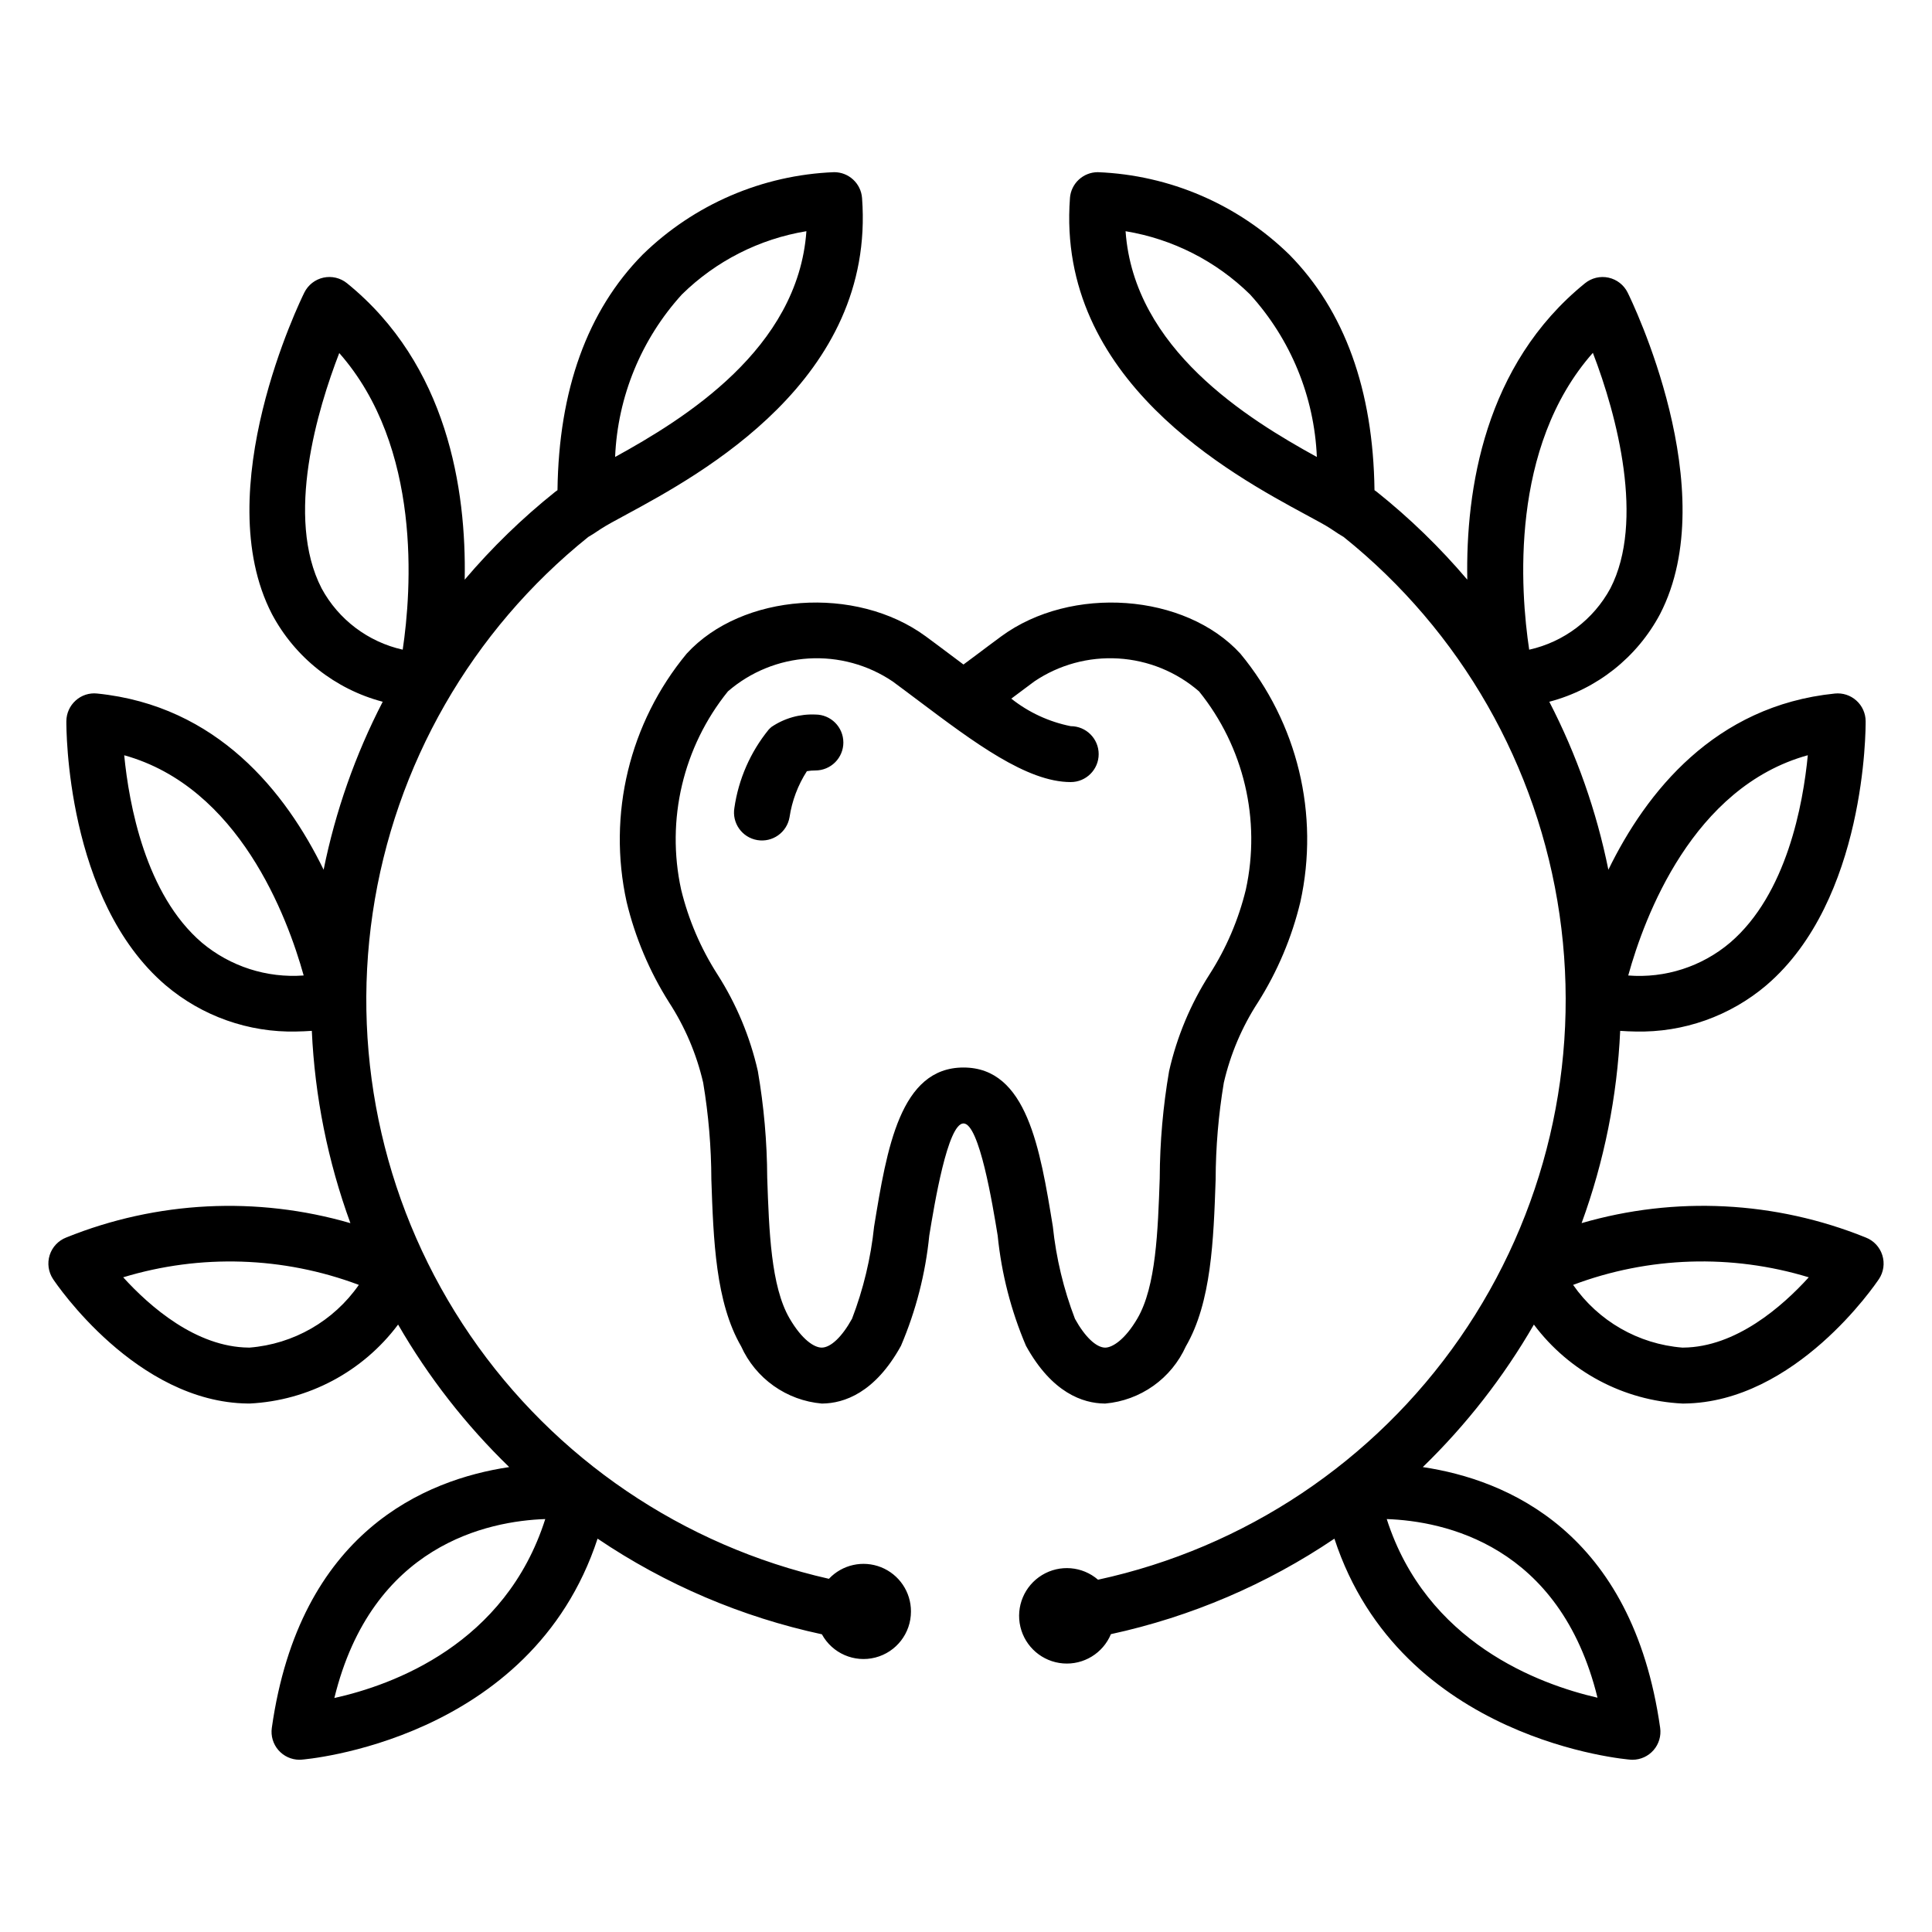
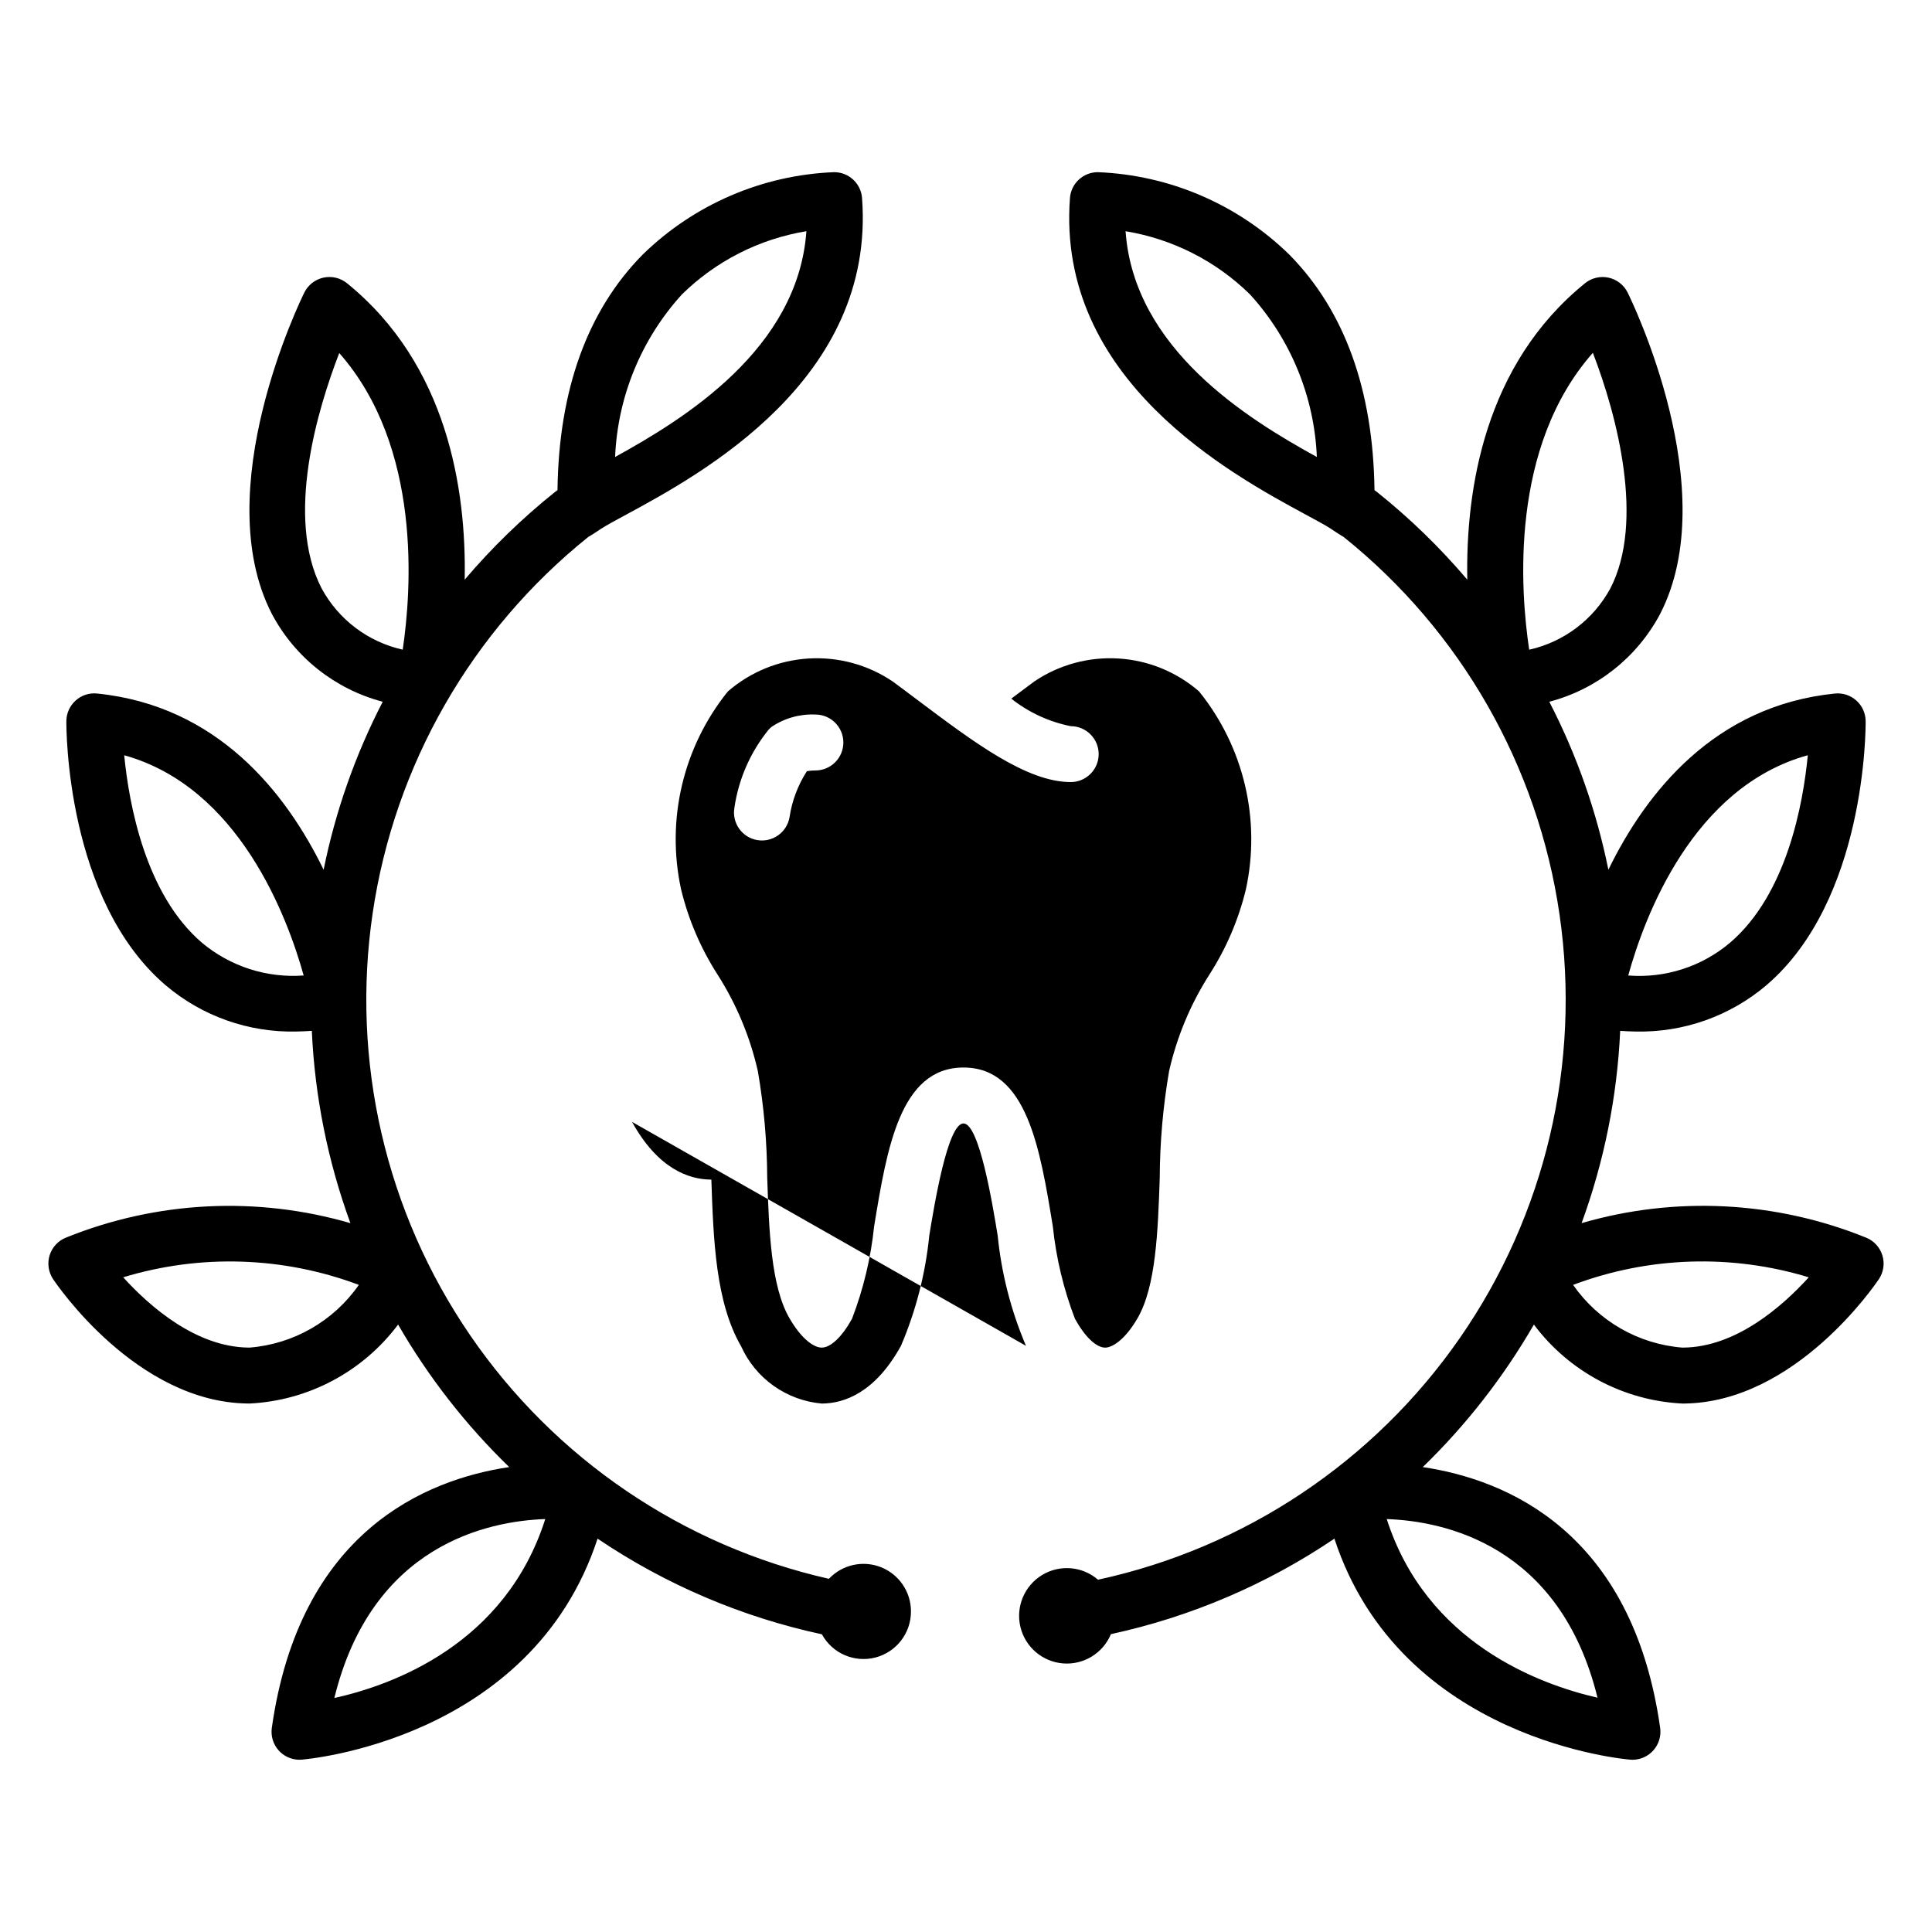
<svg xmlns="http://www.w3.org/2000/svg" fill="#000000" width="800px" height="800px" version="1.1" viewBox="144 144 512 512">
-   <path d="m367.5 340.77c0 1.965-0.781 3.848-2.168 5.238-1.391 1.391-3.273 2.172-5.238 2.172-0.762-0.008-1.516 0.059-2.262 0.195-2.379 3.695-3.945 7.852-4.598 12.199-0.691 4.031-4.519 6.742-8.555 6.055-4.031-0.688-6.746-4.519-6.055-8.551 1.098-7.594 4.231-14.746 9.066-20.703 0.238-0.258 0.492-0.5 0.762-0.727 3.426-2.32 7.508-3.473 11.641-3.289 4.09 0 7.406 3.316 7.406 7.41zm48.398 159.89c-3.969-9.305-6.496-19.156-7.504-29.219-1.328-8.129-4.859-29.719-9.062-29.719-4.203 0-7.734 21.594-9.066 29.723v-0.004c-1.004 10.062-3.531 19.914-7.5 29.215-6.906 12.52-15.129 15.23-20.809 15.297h-0.207 0.004c-4.582-0.406-8.973-2.019-12.723-4.684-3.754-2.66-6.727-6.273-8.617-10.465-6.777-11.672-7.348-28.207-7.898-44.195v-0.004c-0.023-8.605-0.75-17.191-2.168-25.68-1.75-7.574-4.816-14.781-9.051-21.297-5.176-8.191-8.969-17.176-11.234-26.594-5.121-23.215 0.75-47.496 15.91-65.809 14.645-16.016 44.84-18.191 63.363-4.582 2.258 1.656 4.555 3.387 6.871 5.121 1.016 0.762 2.07 1.551 3.121 2.34 1.098-0.82 2.195-1.629 3.289-2.445 2.262-1.699 4.508-3.391 6.715-5.012 18.543-13.621 48.738-11.422 63.375 4.578 15.156 18.316 21.02 42.598 15.898 65.812-2.262 9.422-6.059 18.406-11.234 26.598-4.238 6.512-7.297 13.719-9.047 21.289-1.418 8.488-2.144 17.078-2.168 25.688-0.551 15.984-1.121 32.523-7.894 44.188-1.895 4.191-4.867 7.809-8.617 10.469-3.754 2.664-8.145 4.281-12.727 4.684h-0.211c-5.68-0.066-13.906-2.773-20.809-15.293zm7.121-31.609-0.004-0.004c0.875 8.375 2.848 16.598 5.863 24.457 2.621 4.75 5.609 7.602 7.996 7.633 1.859-0.004 5.211-2 8.574-7.773 4.906-8.453 5.41-23.094 5.898-37.258l-0.004-0.004c0.043-9.469 0.875-18.918 2.481-28.25 2.062-9.105 5.691-17.781 10.723-25.645 4.43-6.906 7.68-14.5 9.617-22.469 4.035-18.48-0.523-37.793-12.402-52.512-5.973-5.18-13.488-8.242-21.379-8.719-7.894-0.48-15.723 1.656-22.277 6.078-2 1.473-4.051 3.012-6.102 4.559h-0.004c4.598 3.648 9.996 6.148 15.75 7.297 4.09 0 7.41 3.316 7.41 7.41 0 4.09-3.32 7.406-7.41 7.406-11.641 0-25.637-10.512-40.449-21.641-2.273-1.703-4.527-3.406-6.742-5.031-6.555-4.418-14.383-6.555-22.273-6.078-7.894 0.477-15.406 3.543-21.383 8.719-11.875 14.719-16.434 34.031-12.398 52.512 1.938 7.965 5.188 15.559 9.609 22.461 5.031 7.863 8.66 16.543 10.723 25.648 1.609 9.332 2.441 18.777 2.484 28.246 0.488 14.164 0.996 28.809 5.902 37.262 3.336 5.734 6.59 7.773 8.535 7.773h0.031c2.387-0.027 5.379-2.879 7.996-7.633l0.004 0.004c3.016-7.859 4.984-16.078 5.856-24.449 3.391-20.723 6.891-42.148 23.688-42.148 16.797 0 20.297 21.422 23.684 42.145zm218.91 13.922c-0.891 1.332-22.086 32.668-51.629 32.98-0.148 0.004-0.305 0.004-0.457 0.004l0.004-0.004c-15.582-0.766-30.008-8.438-39.352-20.926-8.02 13.887-17.93 26.598-29.441 37.766 22.102 3.293 55.535 17.027 62.906 69.117 0.297 2.121-0.336 4.273-1.746 5.891-1.406 1.621-3.445 2.551-5.59 2.555-0.168 0-0.336-0.008-0.508-0.02-0.645-0.043-60.887-4.852-78.484-58.574-17.953 12.125-38.055 20.715-59.227 25.305-2.106 5.062-7.234 8.195-12.699 7.754-5.469-0.441-10.027-4.356-11.293-9.691-1.262-5.336 1.059-10.879 5.746-13.727s10.676-2.348 14.828 1.238c38.91-8.438 73.176-31.324 95.875-64.035 22.699-32.711 32.145-72.812 26.434-112.21-5.715-39.406-26.16-75.176-57.211-100.09-0.676-0.395-1.828-1.094-3.356-2.148l-0.129-0.086c-1.352-0.895-3.66-2.125-6.519-3.672-19.797-10.707-66.145-35.785-62.531-83.91l-0.004-0.004c0.289-3.867 3.508-6.856 7.387-6.856 19.047 0.75 37.137 8.539 50.766 21.863 14.637 14.863 22.211 35.844 22.555 62.414 0.211 0.133 0.414 0.277 0.609 0.434 8.727 6.969 16.758 14.766 23.984 23.277-0.445-23.836 4.519-56.926 31.191-78.551 1.746-1.418 4.047-1.965 6.246-1.484 2.199 0.48 4.059 1.934 5.059 3.953 1.055 2.125 25.535 52.34 8.598 85.18-6.113 11.512-16.758 19.941-29.363 23.254 7.254 14.043 12.523 29.023 15.656 44.52 10.008-20.516 28.152-43.469 60.023-46.695 2.074-0.211 4.141 0.461 5.691 1.855 1.555 1.391 2.449 3.371 2.465 5.453 0.016 1.926 0.094 47.383-26.266 69.961v0.004c-9.668 8.219-22.027 12.598-34.719 12.297-1.328 0-2.703-0.098-4.066-0.176-0.793 17.406-4.242 34.59-10.223 50.953 24.809-7.219 51.328-5.879 75.285 3.805 2.102 0.809 3.723 2.527 4.402 4.676 0.684 2.144 0.352 4.484-0.898 6.359zm-66.43-80.457c9.797 0.777 19.504-2.352 27.004-8.707 15.012-12.855 19.336-36.711 20.586-49.664-30.504 8.434-43.289 42.797-47.59 58.371zm-82.52-137.41c-0.668-15.992-6.938-31.238-17.707-43.078-9.008-8.848-20.527-14.699-32.984-16.754 2.203 31.219 32.391 49.766 50.691 59.832zm56.273 51.07c9.188-2.047 17.035-7.977 21.516-16.254 9.133-17.715 1.777-45.777-4.641-62.414-22.094 24.984-19.23 63.023-16.875 78.668zm-37.75 230.39c10.5 32.746 40.273 43.762 55.855 47.344-9.973-40.582-40.77-46.812-55.855-47.344zm111.84-64.066c-20.469-6.231-42.426-5.527-62.453 2.008 6.684 9.598 17.312 15.699 28.969 16.621l0.234-0.004c13.953-0.121 26.219-10.887 33.25-18.625zm-237.93 88.551c0.016 5.75-3.871 10.781-9.445 12.211-5.57 1.43-11.402-1.105-14.156-6.156-21.254-4.578-41.434-13.18-59.449-25.352-17.602 53.727-77.84 58.531-78.484 58.574-0.168 0.012-0.34 0.02-0.508 0.02v0.004c-2.148-0.004-4.188-0.934-5.594-2.555-1.406-1.617-2.043-3.769-1.742-5.894 7.371-52.086 40.809-65.816 62.91-69.113-11.516-11.164-21.426-23.875-29.445-37.77-9.344 12.492-23.773 20.164-39.352 20.93-0.152 0-0.305 0-0.457-0.004-29.543-0.312-50.738-31.645-51.629-32.977-1.246-1.875-1.574-4.215-0.895-6.359 0.684-2.144 2.305-3.859 4.406-4.668 23.961-9.672 50.477-11.008 75.289-3.793-5.984-16.367-9.434-33.555-10.227-50.965-1.367 0.078-2.742 0.176-4.066 0.176v0.004c-12.691 0.301-25.047-4.078-34.719-12.301-26.359-22.578-26.277-68.039-26.266-69.961 0.02-2.086 0.914-4.066 2.465-5.457 1.543-1.402 3.617-2.078 5.691-1.855 31.871 3.223 50.02 26.18 60.023 46.695 3.133-15.492 8.402-30.477 15.66-44.516-12.609-3.316-23.258-11.746-29.371-23.262-16.934-32.84 7.547-83.055 8.598-85.18 1-2.019 2.863-3.473 5.062-3.953 2.199-0.477 4.496 0.066 6.246 1.484 26.672 21.625 31.637 54.719 31.191 78.555 7.227-8.512 15.258-16.309 23.98-23.277 0.195-0.156 0.398-0.301 0.609-0.438 0.34-26.57 7.914-47.551 22.555-62.41l0.004-0.004c13.629-13.32 31.719-21.113 50.766-21.859 3.875 0 7.098 2.988 7.387 6.856 3.609 48.125-42.738 73.199-62.531 83.91-2.828 1.531-5.113 2.75-6.59 3.715l-0.117 0.074c-1.492 1.027-2.633 1.727-3.309 2.113-30.93 24.828-51.34 60.426-57.141 99.664-5.801 39.234 3.43 79.215 25.852 111.93 22.418 32.719 56.371 55.762 95.055 64.512 3.539-3.762 9.016-4.977 13.812-3.07 4.797 1.91 7.941 6.555 7.93 11.715zm-78.402-305.95c18.305-10.066 48.492-28.621 50.695-59.832-12.461 2.051-23.98 7.902-32.988 16.754-10.77 11.84-17.039 27.086-17.707 43.078zm-56.289 51.066c2.332-15.656 5.137-53.688-16.816-78.609-5.707 14.758-14.418 43.512-4.668 62.383 4.481 8.262 12.316 14.176 21.484 16.227zm-26.246 86.344c-4.34-15.574-17.172-49.914-47.559-58.359 1.27 12.98 5.625 36.883 20.602 49.68 7.516 6.293 17.184 9.406 26.957 8.68zm14.621 81.996c-20.027-7.523-41.98-8.227-62.449-2.008 7.031 7.738 19.301 18.5 33.246 18.625l0.234 0.004c11.656-0.922 22.289-7.023 28.969-16.621zm49.398 62.059c-15.094 0.527-45.938 6.746-55.887 47.426 15.602-3.461 45.359-14.305 55.891-47.426z" />
+   <path d="m367.5 340.77c0 1.965-0.781 3.848-2.168 5.238-1.391 1.391-3.273 2.172-5.238 2.172-0.762-0.008-1.516 0.059-2.262 0.195-2.379 3.695-3.945 7.852-4.598 12.199-0.691 4.031-4.519 6.742-8.555 6.055-4.031-0.688-6.746-4.519-6.055-8.551 1.098-7.594 4.231-14.746 9.066-20.703 0.238-0.258 0.492-0.5 0.762-0.727 3.426-2.32 7.508-3.473 11.641-3.289 4.09 0 7.406 3.316 7.406 7.41zm48.398 159.89c-3.969-9.305-6.496-19.156-7.504-29.219-1.328-8.129-4.859-29.719-9.062-29.719-4.203 0-7.734 21.594-9.066 29.723v-0.004c-1.004 10.062-3.531 19.914-7.5 29.215-6.906 12.52-15.129 15.23-20.809 15.297h-0.207 0.004c-4.582-0.406-8.973-2.019-12.723-4.684-3.754-2.66-6.727-6.273-8.617-10.465-6.777-11.672-7.348-28.207-7.898-44.195v-0.004h-0.211c-5.68-0.066-13.906-2.773-20.809-15.293zm7.121-31.609-0.004-0.004c0.875 8.375 2.848 16.598 5.863 24.457 2.621 4.75 5.609 7.602 7.996 7.633 1.859-0.004 5.211-2 8.574-7.773 4.906-8.453 5.41-23.094 5.898-37.258l-0.004-0.004c0.043-9.469 0.875-18.918 2.481-28.25 2.062-9.105 5.691-17.781 10.723-25.645 4.43-6.906 7.68-14.5 9.617-22.469 4.035-18.48-0.523-37.793-12.402-52.512-5.973-5.18-13.488-8.242-21.379-8.719-7.894-0.48-15.723 1.656-22.277 6.078-2 1.473-4.051 3.012-6.102 4.559h-0.004c4.598 3.648 9.996 6.148 15.75 7.297 4.09 0 7.41 3.316 7.41 7.41 0 4.09-3.32 7.406-7.41 7.406-11.641 0-25.637-10.512-40.449-21.641-2.273-1.703-4.527-3.406-6.742-5.031-6.555-4.418-14.383-6.555-22.273-6.078-7.894 0.477-15.406 3.543-21.383 8.719-11.875 14.719-16.434 34.031-12.398 52.512 1.938 7.965 5.188 15.559 9.609 22.461 5.031 7.863 8.66 16.543 10.723 25.648 1.609 9.332 2.441 18.777 2.484 28.246 0.488 14.164 0.996 28.809 5.902 37.262 3.336 5.734 6.59 7.773 8.535 7.773h0.031c2.387-0.027 5.379-2.879 7.996-7.633l0.004 0.004c3.016-7.859 4.984-16.078 5.856-24.449 3.391-20.723 6.891-42.148 23.688-42.148 16.797 0 20.297 21.422 23.684 42.145zm218.91 13.922c-0.891 1.332-22.086 32.668-51.629 32.98-0.148 0.004-0.305 0.004-0.457 0.004l0.004-0.004c-15.582-0.766-30.008-8.438-39.352-20.926-8.02 13.887-17.93 26.598-29.441 37.766 22.102 3.293 55.535 17.027 62.906 69.117 0.297 2.121-0.336 4.273-1.746 5.891-1.406 1.621-3.445 2.551-5.59 2.555-0.168 0-0.336-0.008-0.508-0.02-0.645-0.043-60.887-4.852-78.484-58.574-17.953 12.125-38.055 20.715-59.227 25.305-2.106 5.062-7.234 8.195-12.699 7.754-5.469-0.441-10.027-4.356-11.293-9.691-1.262-5.336 1.059-10.879 5.746-13.727s10.676-2.348 14.828 1.238c38.91-8.438 73.176-31.324 95.875-64.035 22.699-32.711 32.145-72.812 26.434-112.21-5.715-39.406-26.16-75.176-57.211-100.09-0.676-0.395-1.828-1.094-3.356-2.148l-0.129-0.086c-1.352-0.895-3.66-2.125-6.519-3.672-19.797-10.707-66.145-35.785-62.531-83.91l-0.004-0.004c0.289-3.867 3.508-6.856 7.387-6.856 19.047 0.75 37.137 8.539 50.766 21.863 14.637 14.863 22.211 35.844 22.555 62.414 0.211 0.133 0.414 0.277 0.609 0.434 8.727 6.969 16.758 14.766 23.984 23.277-0.445-23.836 4.519-56.926 31.191-78.551 1.746-1.418 4.047-1.965 6.246-1.484 2.199 0.48 4.059 1.934 5.059 3.953 1.055 2.125 25.535 52.34 8.598 85.18-6.113 11.512-16.758 19.941-29.363 23.254 7.254 14.043 12.523 29.023 15.656 44.52 10.008-20.516 28.152-43.469 60.023-46.695 2.074-0.211 4.141 0.461 5.691 1.855 1.555 1.391 2.449 3.371 2.465 5.453 0.016 1.926 0.094 47.383-26.266 69.961v0.004c-9.668 8.219-22.027 12.598-34.719 12.297-1.328 0-2.703-0.098-4.066-0.176-0.793 17.406-4.242 34.59-10.223 50.953 24.809-7.219 51.328-5.879 75.285 3.805 2.102 0.809 3.723 2.527 4.402 4.676 0.684 2.144 0.352 4.484-0.898 6.359zm-66.43-80.457c9.797 0.777 19.504-2.352 27.004-8.707 15.012-12.855 19.336-36.711 20.586-49.664-30.504 8.434-43.289 42.797-47.59 58.371zm-82.52-137.41c-0.668-15.992-6.938-31.238-17.707-43.078-9.008-8.848-20.527-14.699-32.984-16.754 2.203 31.219 32.391 49.766 50.691 59.832zm56.273 51.07c9.188-2.047 17.035-7.977 21.516-16.254 9.133-17.715 1.777-45.777-4.641-62.414-22.094 24.984-19.23 63.023-16.875 78.668zm-37.75 230.39c10.5 32.746 40.273 43.762 55.855 47.344-9.973-40.582-40.77-46.812-55.855-47.344zm111.84-64.066c-20.469-6.231-42.426-5.527-62.453 2.008 6.684 9.598 17.312 15.699 28.969 16.621l0.234-0.004c13.953-0.121 26.219-10.887 33.25-18.625zm-237.93 88.551c0.016 5.75-3.871 10.781-9.445 12.211-5.57 1.43-11.402-1.105-14.156-6.156-21.254-4.578-41.434-13.18-59.449-25.352-17.602 53.727-77.84 58.531-78.484 58.574-0.168 0.012-0.34 0.02-0.508 0.02v0.004c-2.148-0.004-4.188-0.934-5.594-2.555-1.406-1.617-2.043-3.769-1.742-5.894 7.371-52.086 40.809-65.816 62.91-69.113-11.516-11.164-21.426-23.875-29.445-37.77-9.344 12.492-23.773 20.164-39.352 20.93-0.152 0-0.305 0-0.457-0.004-29.543-0.312-50.738-31.645-51.629-32.977-1.246-1.875-1.574-4.215-0.895-6.359 0.684-2.144 2.305-3.859 4.406-4.668 23.961-9.672 50.477-11.008 75.289-3.793-5.984-16.367-9.434-33.555-10.227-50.965-1.367 0.078-2.742 0.176-4.066 0.176v0.004c-12.691 0.301-25.047-4.078-34.719-12.301-26.359-22.578-26.277-68.039-26.266-69.961 0.02-2.086 0.914-4.066 2.465-5.457 1.543-1.402 3.617-2.078 5.691-1.855 31.871 3.223 50.02 26.18 60.023 46.695 3.133-15.492 8.402-30.477 15.66-44.516-12.609-3.316-23.258-11.746-29.371-23.262-16.934-32.84 7.547-83.055 8.598-85.18 1-2.019 2.863-3.473 5.062-3.953 2.199-0.477 4.496 0.066 6.246 1.484 26.672 21.625 31.637 54.719 31.191 78.555 7.227-8.512 15.258-16.309 23.98-23.277 0.195-0.156 0.398-0.301 0.609-0.438 0.34-26.57 7.914-47.551 22.555-62.41l0.004-0.004c13.629-13.32 31.719-21.113 50.766-21.859 3.875 0 7.098 2.988 7.387 6.856 3.609 48.125-42.738 73.199-62.531 83.91-2.828 1.531-5.113 2.75-6.59 3.715l-0.117 0.074c-1.492 1.027-2.633 1.727-3.309 2.113-30.93 24.828-51.34 60.426-57.141 99.664-5.801 39.234 3.43 79.215 25.852 111.93 22.418 32.719 56.371 55.762 95.055 64.512 3.539-3.762 9.016-4.977 13.812-3.07 4.797 1.91 7.941 6.555 7.93 11.715zm-78.402-305.95c18.305-10.066 48.492-28.621 50.695-59.832-12.461 2.051-23.98 7.902-32.988 16.754-10.77 11.84-17.039 27.086-17.707 43.078zm-56.289 51.066c2.332-15.656 5.137-53.688-16.816-78.609-5.707 14.758-14.418 43.512-4.668 62.383 4.481 8.262 12.316 14.176 21.484 16.227zm-26.246 86.344c-4.34-15.574-17.172-49.914-47.559-58.359 1.27 12.98 5.625 36.883 20.602 49.68 7.516 6.293 17.184 9.406 26.957 8.68zm14.621 81.996c-20.027-7.523-41.98-8.227-62.449-2.008 7.031 7.738 19.301 18.5 33.246 18.625l0.234 0.004c11.656-0.922 22.289-7.023 28.969-16.621zm49.398 62.059c-15.094 0.527-45.938 6.746-55.887 47.426 15.602-3.461 45.359-14.305 55.891-47.426z" />
</svg>